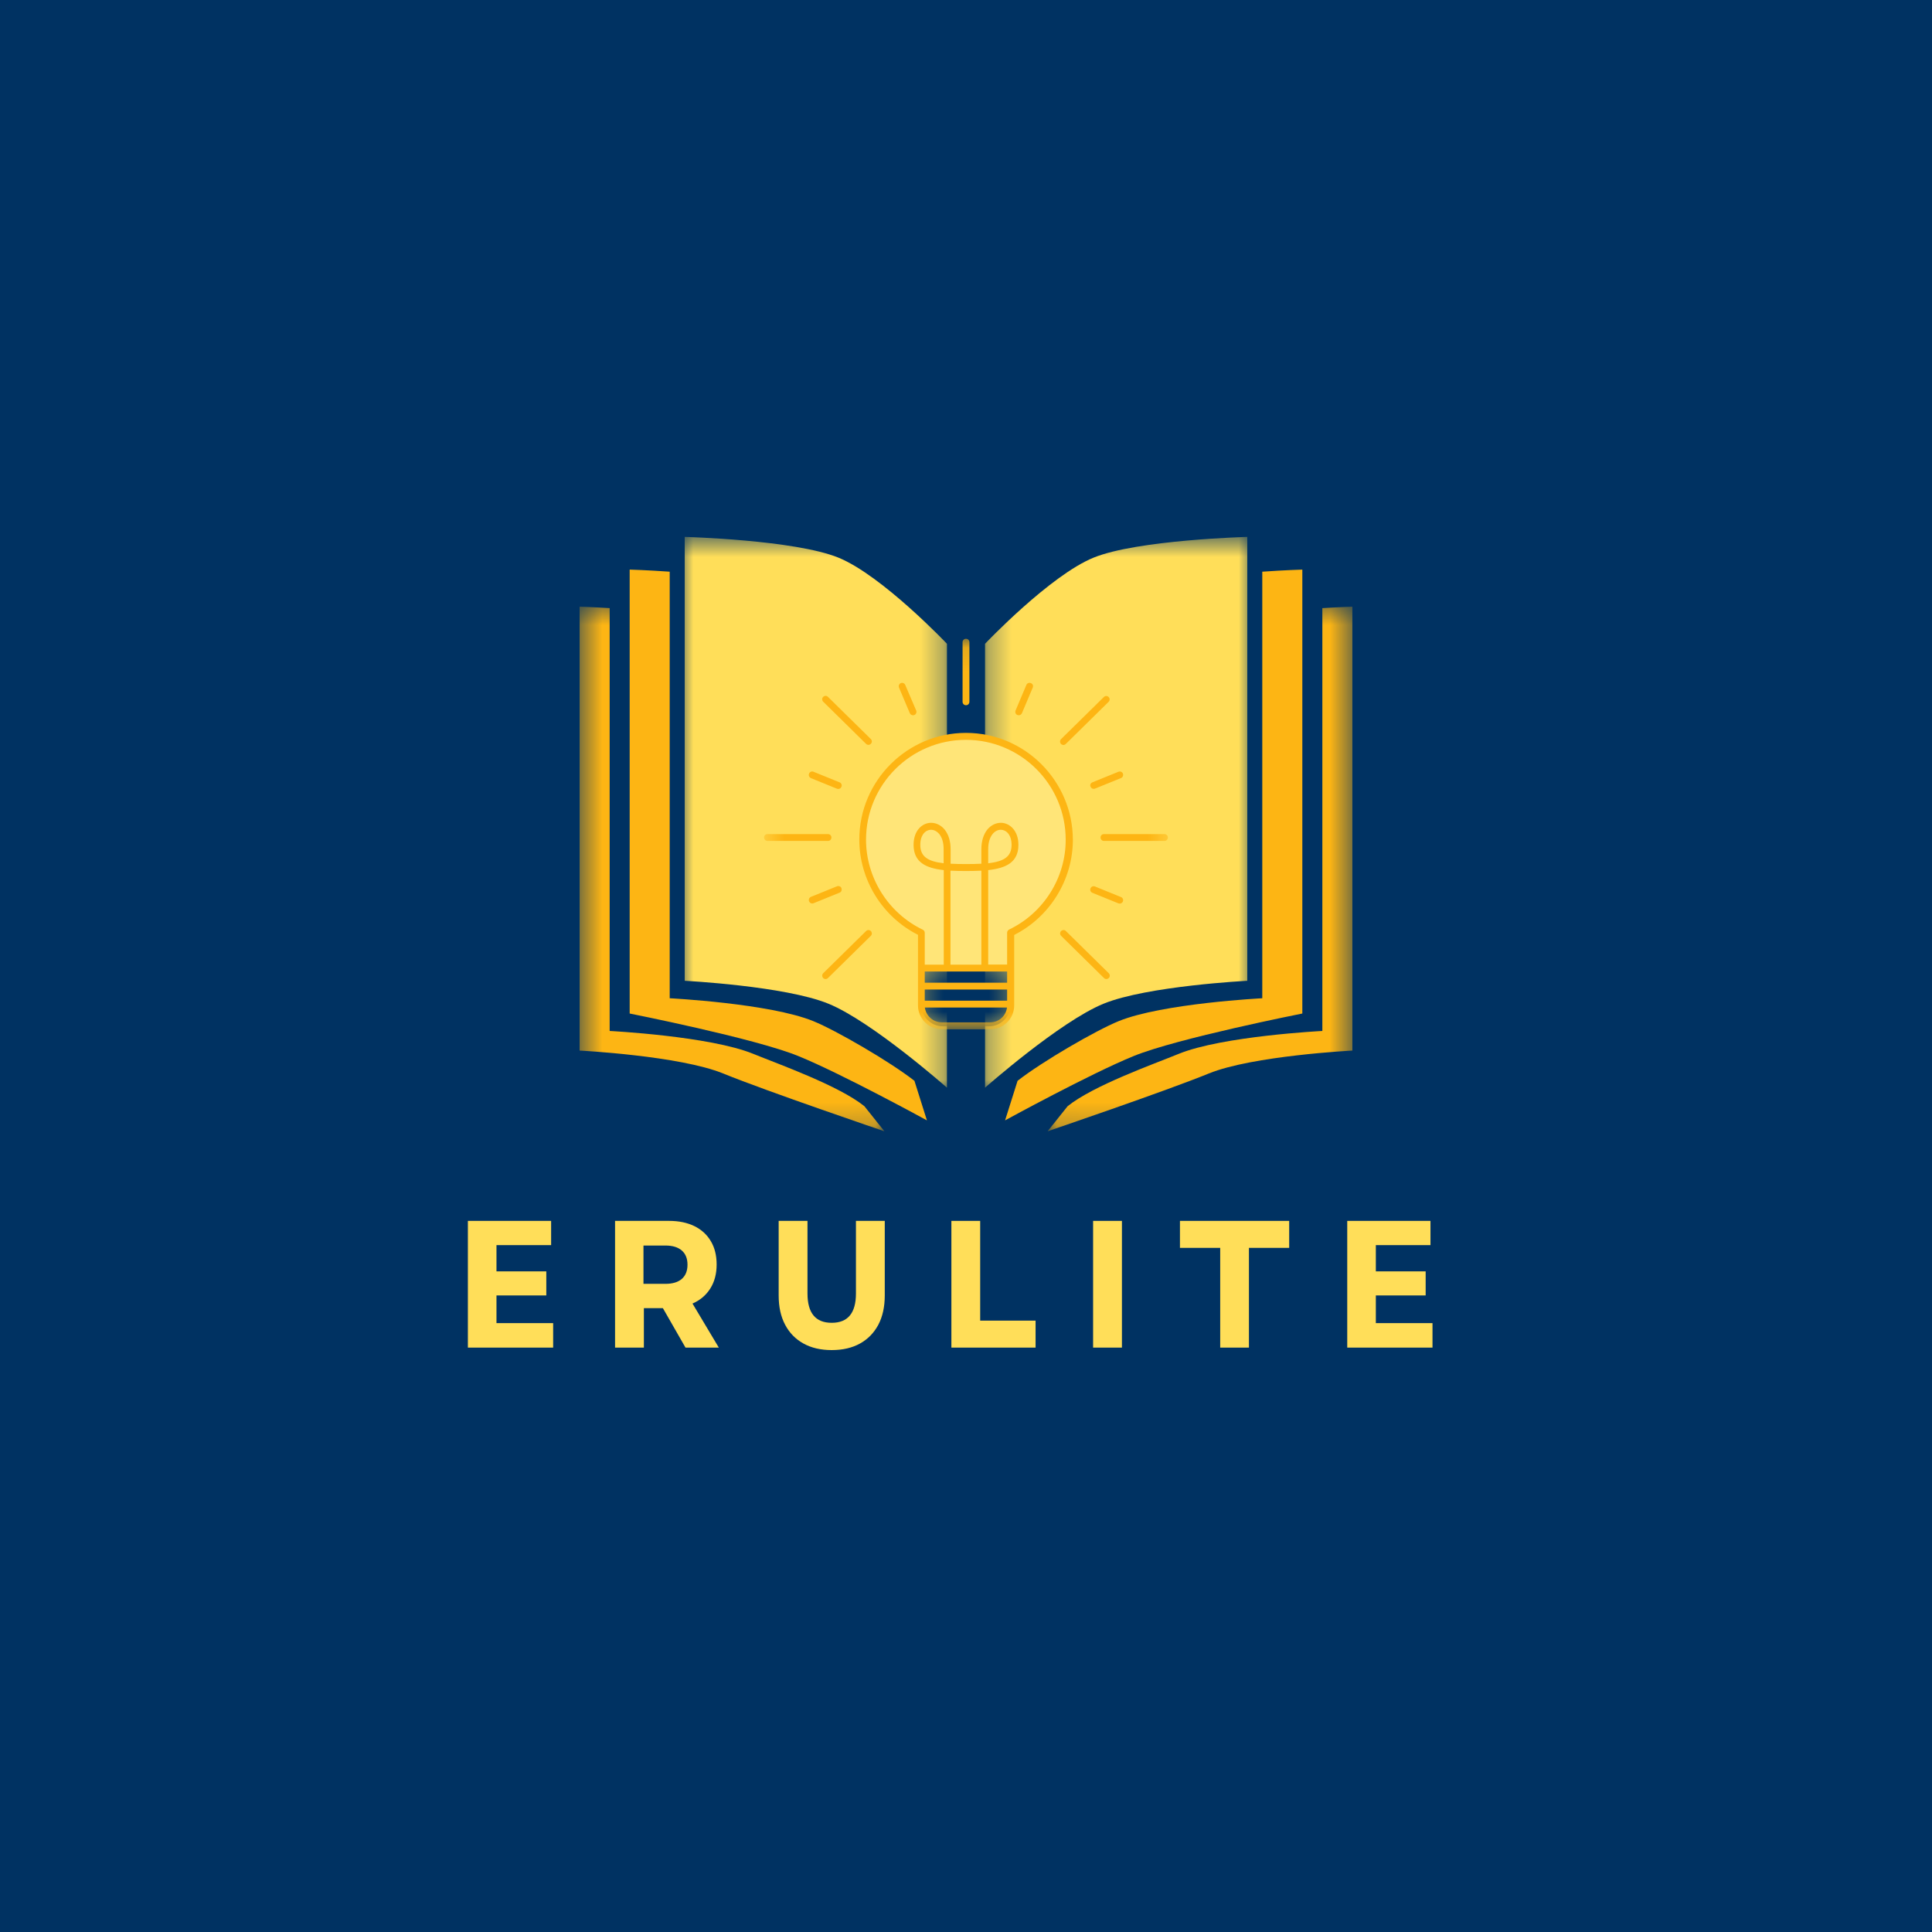
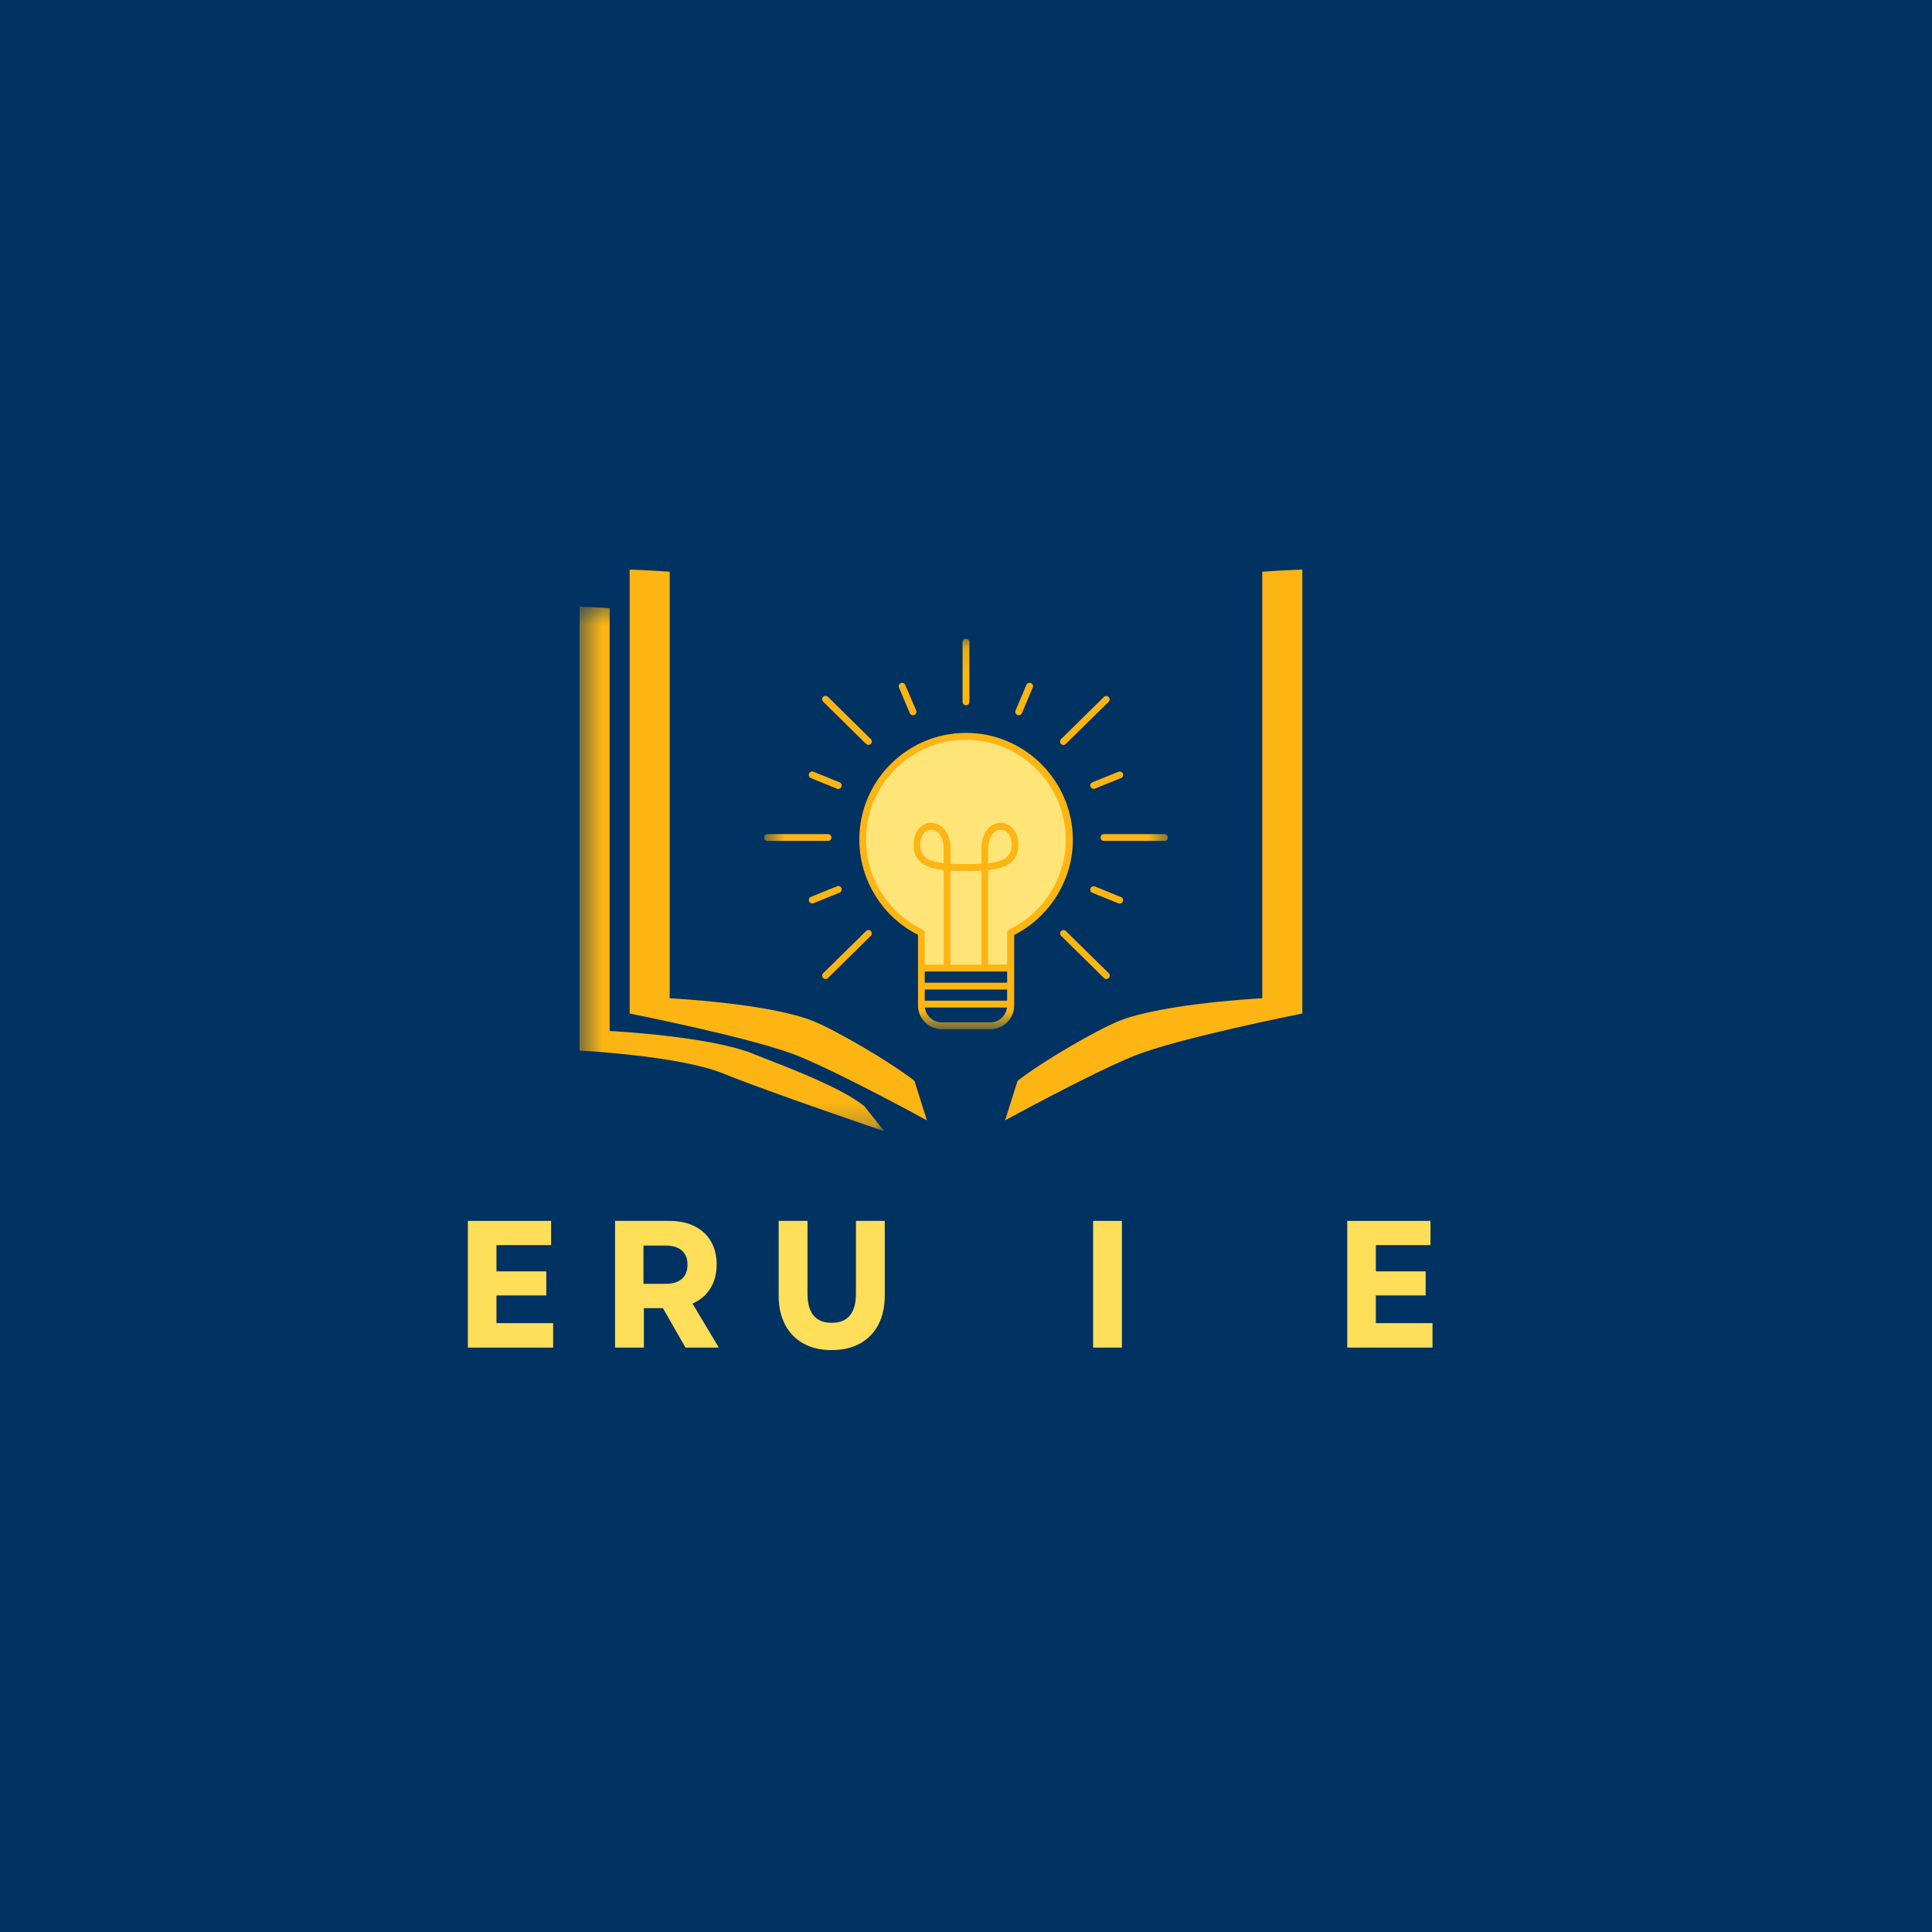
<svg xmlns="http://www.w3.org/2000/svg" width="85" height="85" viewBox="0 0 85 85" fill="none">
  <rect x="0" y="0" width="85" height="85" fill="#808080" stroke="none" />
  <g clip-path="url(#clip0_571_66)">
    <path d="M93.5 -8.5H-8.5V93.5H93.5V-8.5Z" fill="white" />
    <path d="M93.5 -8.5H-8.5V93.5H93.5V-8.5Z" fill="#003262" />
    <mask id="mask0_571_66" style="mask-type:luminance" maskUnits="userSpaceOnUse" x="43" y="23" width="13" height="26">
      <path d="M43.293 23.618H55.08V48.053H43.293V23.618Z" fill="white" />
    </mask>
    <g mask="url(#mask0_571_66)">
-       <path d="M43.338 28.323C43.338 28.323 46.192 25.317 48.115 24.533C50.038 23.75 54.875 23.621 54.875 23.621V43.151C54.875 43.151 50.478 43.375 48.555 44.158C46.633 44.943 43.338 47.853 43.338 47.853V28.323Z" fill="#FFDE59" />
-     </g>
+       </g>
    <path d="M57.297 25.06C57.297 25.06 56.551 25.081 55.535 25.152V43.919C55.535 43.919 51.139 44.143 49.216 44.926C48.215 45.334 45.855 46.701 44.769 47.551L44.219 49.292C44.219 49.292 47.954 47.245 49.876 46.462C51.8 45.678 57.297 44.591 57.297 44.591V25.06Z" fill="#FDB514" />
    <mask id="mask1_571_66" style="mask-type:luminance" maskUnits="userSpaceOnUse" x="46" y="26" width="14" height="24">
      <path d="M46.013 26.52H59.5V49.798H46.013V26.52Z" fill="white" />
    </mask>
    <g mask="url(#mask1_571_66)">
-       <path d="M59.499 26.692C59.499 26.692 58.96 26.707 58.178 26.755V45.358C58.178 45.358 53.782 45.581 51.859 46.365C50.717 46.831 48.104 47.758 46.971 48.668L46.09 49.772C46.09 49.772 51.258 48.014 53.18 47.23C55.103 46.446 59.499 46.221 59.499 46.221V26.692Z" fill="#FDB514" />
-     </g>
+       </g>
    <mask id="mask2_571_66" style="mask-type:luminance" maskUnits="userSpaceOnUse" x="29" y="23" width="13" height="26">
      <path d="M29.92 23.618H41.707V48.053H29.92V23.618Z" fill="white" />
    </mask>
    <g mask="url(#mask2_571_66)">
-       <path d="M41.662 28.323C41.662 28.323 38.808 25.317 36.885 24.533C34.962 23.75 30.125 23.621 30.125 23.621V43.151C30.125 43.151 34.522 43.375 36.445 44.158C38.367 44.943 41.662 47.853 41.662 47.853V28.323Z" fill="#FFDE59" />
-     </g>
+       </g>
    <path d="M27.703 25.06C27.703 25.06 28.448 25.081 29.464 25.152V43.919C29.464 43.919 33.861 44.143 35.783 44.926C36.785 45.334 39.144 46.701 40.231 47.551L40.781 49.292C40.781 49.292 37.046 47.245 35.123 46.462C33.2 45.678 27.703 44.591 27.703 44.591V25.06Z" fill="#FDB514" />
    <mask id="mask3_571_66" style="mask-type:luminance" maskUnits="userSpaceOnUse" x="25" y="26" width="14" height="24">
      <path d="M25.5 26.52H38.987V49.798H25.5V26.52Z" fill="white" />
    </mask>
    <g mask="url(#mask3_571_66)">
      <path d="M25.501 26.692C25.501 26.692 26.04 26.707 26.822 26.755V45.358C26.822 45.358 31.218 45.581 33.141 46.365C34.283 46.831 36.896 47.758 38.029 48.668L38.91 49.772C38.91 49.772 33.742 48.014 31.819 47.23C29.897 46.446 25.501 46.221 25.501 46.221V26.692Z" fill="#FDB514" />
    </g>
    <path d="M42.499 32.395C39.987 32.395 37.957 34.43 37.957 36.937C37.957 38.742 39.01 40.301 40.539 41.033V42.588H44.465V41.033C45.989 40.301 47.047 38.742 47.047 36.937C47.041 34.43 45.006 32.395 42.499 32.395Z" fill="#FFE578" />
    <mask id="mask4_571_66" style="mask-type:luminance" maskUnits="userSpaceOnUse" x="40" y="42" width="5" height="4">
      <path d="M40.347 42.387H44.653V45.258H40.347V42.387Z" fill="white" />
    </mask>
    <g mask="url(#mask4_571_66)">
      <path d="M40.534 42.592V44.202C40.534 44.728 40.96 45.154 41.486 45.154H43.507C44.033 45.154 44.459 44.728 44.459 44.202V42.592H40.534Z" fill="#003262" />
    </g>
    <mask id="mask5_571_66" style="mask-type:luminance" maskUnits="userSpaceOnUse" x="33" y="28" width="19" height="18">
      <path d="M33.616 28.088H51.453V45.258H33.616V28.088Z" fill="white" />
    </mask>
    <g mask="url(#mask5_571_66)">
      <path d="M42.499 32.244C39.913 32.244 37.806 34.35 37.806 36.937C37.806 38.702 38.814 40.336 40.388 41.128V44.237C40.388 44.813 40.86 45.285 41.437 45.285H43.572C44.149 45.285 44.62 44.813 44.62 44.237V41.134C46.19 40.341 47.202 38.707 47.202 36.942C47.192 34.35 45.086 32.244 42.499 32.244ZM41.516 37.98C40.825 37.899 40.489 37.689 40.489 37.172C40.489 36.716 40.734 36.506 40.96 36.506C41.096 36.506 41.226 36.577 41.326 36.697C41.452 36.852 41.516 37.082 41.516 37.364V37.98ZM42.499 38.321C42.735 38.321 42.966 38.315 43.176 38.306V42.441H41.817V38.306C42.033 38.315 42.264 38.321 42.499 38.321ZM44.309 42.742V43.234H40.685V42.742H44.309ZM40.685 43.535H44.309V44.026H40.685V43.535ZM43.567 44.979H41.431C41.051 44.979 40.74 44.693 40.689 44.327H44.304C44.259 44.693 43.949 44.979 43.567 44.979ZM44.395 40.897C44.344 40.923 44.309 40.978 44.309 41.033V42.437H43.477V38.281C44.259 38.196 44.806 37.94 44.806 37.168C44.806 36.536 44.414 36.2 44.033 36.2C43.808 36.2 43.587 36.311 43.431 36.506C43.267 36.716 43.176 37.012 43.176 37.358V38C42.975 38.01 42.745 38.015 42.499 38.015C42.254 38.015 42.023 38.01 41.823 38V37.358C41.823 37.012 41.732 36.716 41.567 36.506C41.412 36.311 41.191 36.2 40.966 36.2C40.58 36.2 40.194 36.531 40.194 37.168C40.194 37.94 40.74 38.196 41.522 38.281V42.441H40.685V41.038C40.685 40.978 40.65 40.927 40.599 40.903C39.085 40.176 38.102 38.622 38.102 36.942C38.102 34.52 40.073 32.55 42.495 32.55C44.915 32.55 46.886 34.52 46.886 36.942C46.891 38.617 45.913 40.17 44.395 40.897ZM43.477 37.98V37.364C43.477 37.082 43.542 36.852 43.668 36.697C43.768 36.571 43.898 36.506 44.033 36.506C44.259 36.506 44.505 36.716 44.505 37.172C44.505 37.689 44.173 37.899 43.477 37.98ZM42.65 28.253V30.876C42.65 30.961 42.585 31.027 42.499 31.027C42.414 31.027 42.349 30.961 42.349 30.876V28.253C42.349 28.169 42.414 28.103 42.499 28.103C42.585 28.103 42.65 28.169 42.65 28.253ZM36.428 36.997H33.766C33.68 36.997 33.616 36.932 33.616 36.846C33.616 36.761 33.68 36.697 33.766 36.697H36.428C36.514 36.697 36.578 36.761 36.578 36.846C36.578 36.932 36.514 36.997 36.428 36.997ZM51.383 36.846C51.383 36.932 51.318 36.997 51.233 36.997H48.57C48.485 36.997 48.42 36.932 48.42 36.846C48.42 36.761 48.485 36.697 48.57 36.697H51.233C51.312 36.697 51.383 36.761 51.383 36.846ZM38.313 32.515C38.373 32.575 38.373 32.671 38.313 32.726C38.283 32.756 38.243 32.771 38.208 32.771C38.168 32.771 38.132 32.756 38.102 32.726L36.217 30.871C36.158 30.811 36.158 30.715 36.217 30.66C36.277 30.6 36.373 30.6 36.428 30.66L38.313 32.515ZM48.781 42.818C48.841 42.878 48.841 42.974 48.781 43.029C48.751 43.059 48.711 43.074 48.676 43.074C48.636 43.074 48.6 43.059 48.57 43.029L46.685 41.173C46.625 41.113 46.625 41.018 46.685 40.963C46.746 40.903 46.841 40.903 46.896 40.963L48.781 42.818ZM38.313 40.963C38.373 41.023 38.369 41.119 38.313 41.173L36.428 43.029C36.398 43.059 36.363 43.074 36.322 43.074C36.283 43.074 36.243 43.059 36.217 43.029C36.158 42.968 36.162 42.873 36.217 42.818L38.102 40.963C38.162 40.903 38.258 40.903 38.313 40.963ZM46.681 32.731C46.621 32.671 46.625 32.575 46.681 32.52L48.566 30.665C48.626 30.605 48.721 30.61 48.776 30.665C48.836 30.726 48.832 30.82 48.776 30.876L46.891 32.731C46.861 32.761 46.826 32.776 46.785 32.776C46.751 32.776 46.711 32.761 46.681 32.731ZM40.309 31.262C40.339 31.337 40.303 31.427 40.228 31.457C40.209 31.468 40.188 31.468 40.168 31.468C40.108 31.468 40.053 31.432 40.028 31.377L39.552 30.249C39.522 30.174 39.557 30.084 39.631 30.054C39.706 30.023 39.797 30.059 39.827 30.134L40.309 31.262ZM36.94 39.273L35.791 39.739C35.772 39.75 35.751 39.75 35.736 39.75C35.676 39.75 35.621 39.714 35.596 39.654C35.565 39.579 35.601 39.489 35.676 39.459L36.825 38.993C36.9 38.963 36.989 38.997 37.019 39.072C37.049 39.158 37.015 39.243 36.94 39.273ZM48.059 34.42L49.207 33.954C49.282 33.924 49.373 33.959 49.403 34.034C49.433 34.11 49.397 34.2 49.323 34.23L48.175 34.696C48.154 34.706 48.135 34.706 48.12 34.706C48.059 34.706 48.004 34.671 47.979 34.611C47.944 34.536 47.984 34.451 48.059 34.42ZM45.437 30.249L44.961 31.377C44.936 31.432 44.881 31.468 44.821 31.468C44.8 31.468 44.781 31.462 44.761 31.457C44.685 31.427 44.65 31.337 44.68 31.262L45.156 30.134C45.186 30.059 45.277 30.023 45.352 30.054C45.437 30.084 45.472 30.169 45.437 30.249ZM35.596 34.034C35.626 33.959 35.716 33.919 35.791 33.954L36.94 34.42C37.015 34.451 37.055 34.541 37.019 34.616C36.995 34.676 36.94 34.711 36.879 34.711C36.859 34.711 36.84 34.706 36.825 34.701L35.676 34.234C35.601 34.195 35.561 34.11 35.596 34.034ZM49.403 39.66C49.378 39.72 49.323 39.754 49.263 39.754C49.242 39.754 49.222 39.75 49.207 39.745L48.059 39.279C47.984 39.249 47.944 39.158 47.979 39.083C48.009 39.008 48.099 38.968 48.175 39.002L49.323 39.469C49.397 39.499 49.433 39.584 49.403 39.66Z" fill="#FDB514" />
    </g>
    <path d="M20.585 59.289V53.714H24.247V54.78H21.843V55.935H24.035V56.994H21.843V58.212H24.336V59.289H20.585Z" fill="#FFDE59" />
    <path d="M27.06 59.289V53.714H29.44C29.865 53.714 30.234 53.791 30.549 53.944C30.862 54.098 31.105 54.319 31.274 54.607C31.445 54.893 31.529 55.235 31.529 55.634C31.529 56.043 31.436 56.394 31.25 56.689C31.063 56.985 30.802 57.205 30.467 57.351L31.625 59.289H30.159L29.164 57.553H28.328V59.289H27.06ZM28.31 56.484H29.273C29.587 56.484 29.828 56.412 29.996 56.268C30.163 56.122 30.247 55.913 30.247 55.641C30.247 55.37 30.163 55.162 29.996 55.017C29.828 54.871 29.587 54.798 29.273 54.798H28.31V56.484Z" fill="#FFDE59" />
    <path d="M36.592 59.398C36.108 59.398 35.693 59.301 35.346 59.108C34.998 58.915 34.73 58.64 34.542 58.283C34.352 57.924 34.258 57.495 34.258 56.994V53.714H35.526V56.909C35.526 57.768 35.881 58.198 36.592 58.198C37.302 58.198 37.658 57.768 37.658 56.909V53.714H38.926V56.994C38.926 57.495 38.831 57.924 38.643 58.283C38.453 58.64 38.186 58.915 37.839 59.108C37.492 59.301 37.076 59.398 36.592 59.398Z" fill="#FFDE59" />
-     <path d="M41.857 59.289V53.714H43.124V58.102H45.561V59.289H41.857Z" fill="#FFDE59" />
    <path d="M48.092 59.289V53.714H49.36V59.289H48.092Z" fill="#FFDE59" />
-     <path d="M53.684 59.289V54.901H51.913V53.714H56.719V54.901H54.948V59.289H53.684Z" fill="#FFDE59" />
    <path d="M59.273 59.289V53.714H62.935V54.78H60.531V55.935H62.723V56.994H60.531V58.212H63.024V59.289H59.273Z" fill="#FFDE59" />
  </g>
  <defs>
    <clipPath id="clip0_571_66">
      <rect width="85" height="85" fill="white" />
    </clipPath>
  </defs>
</svg>